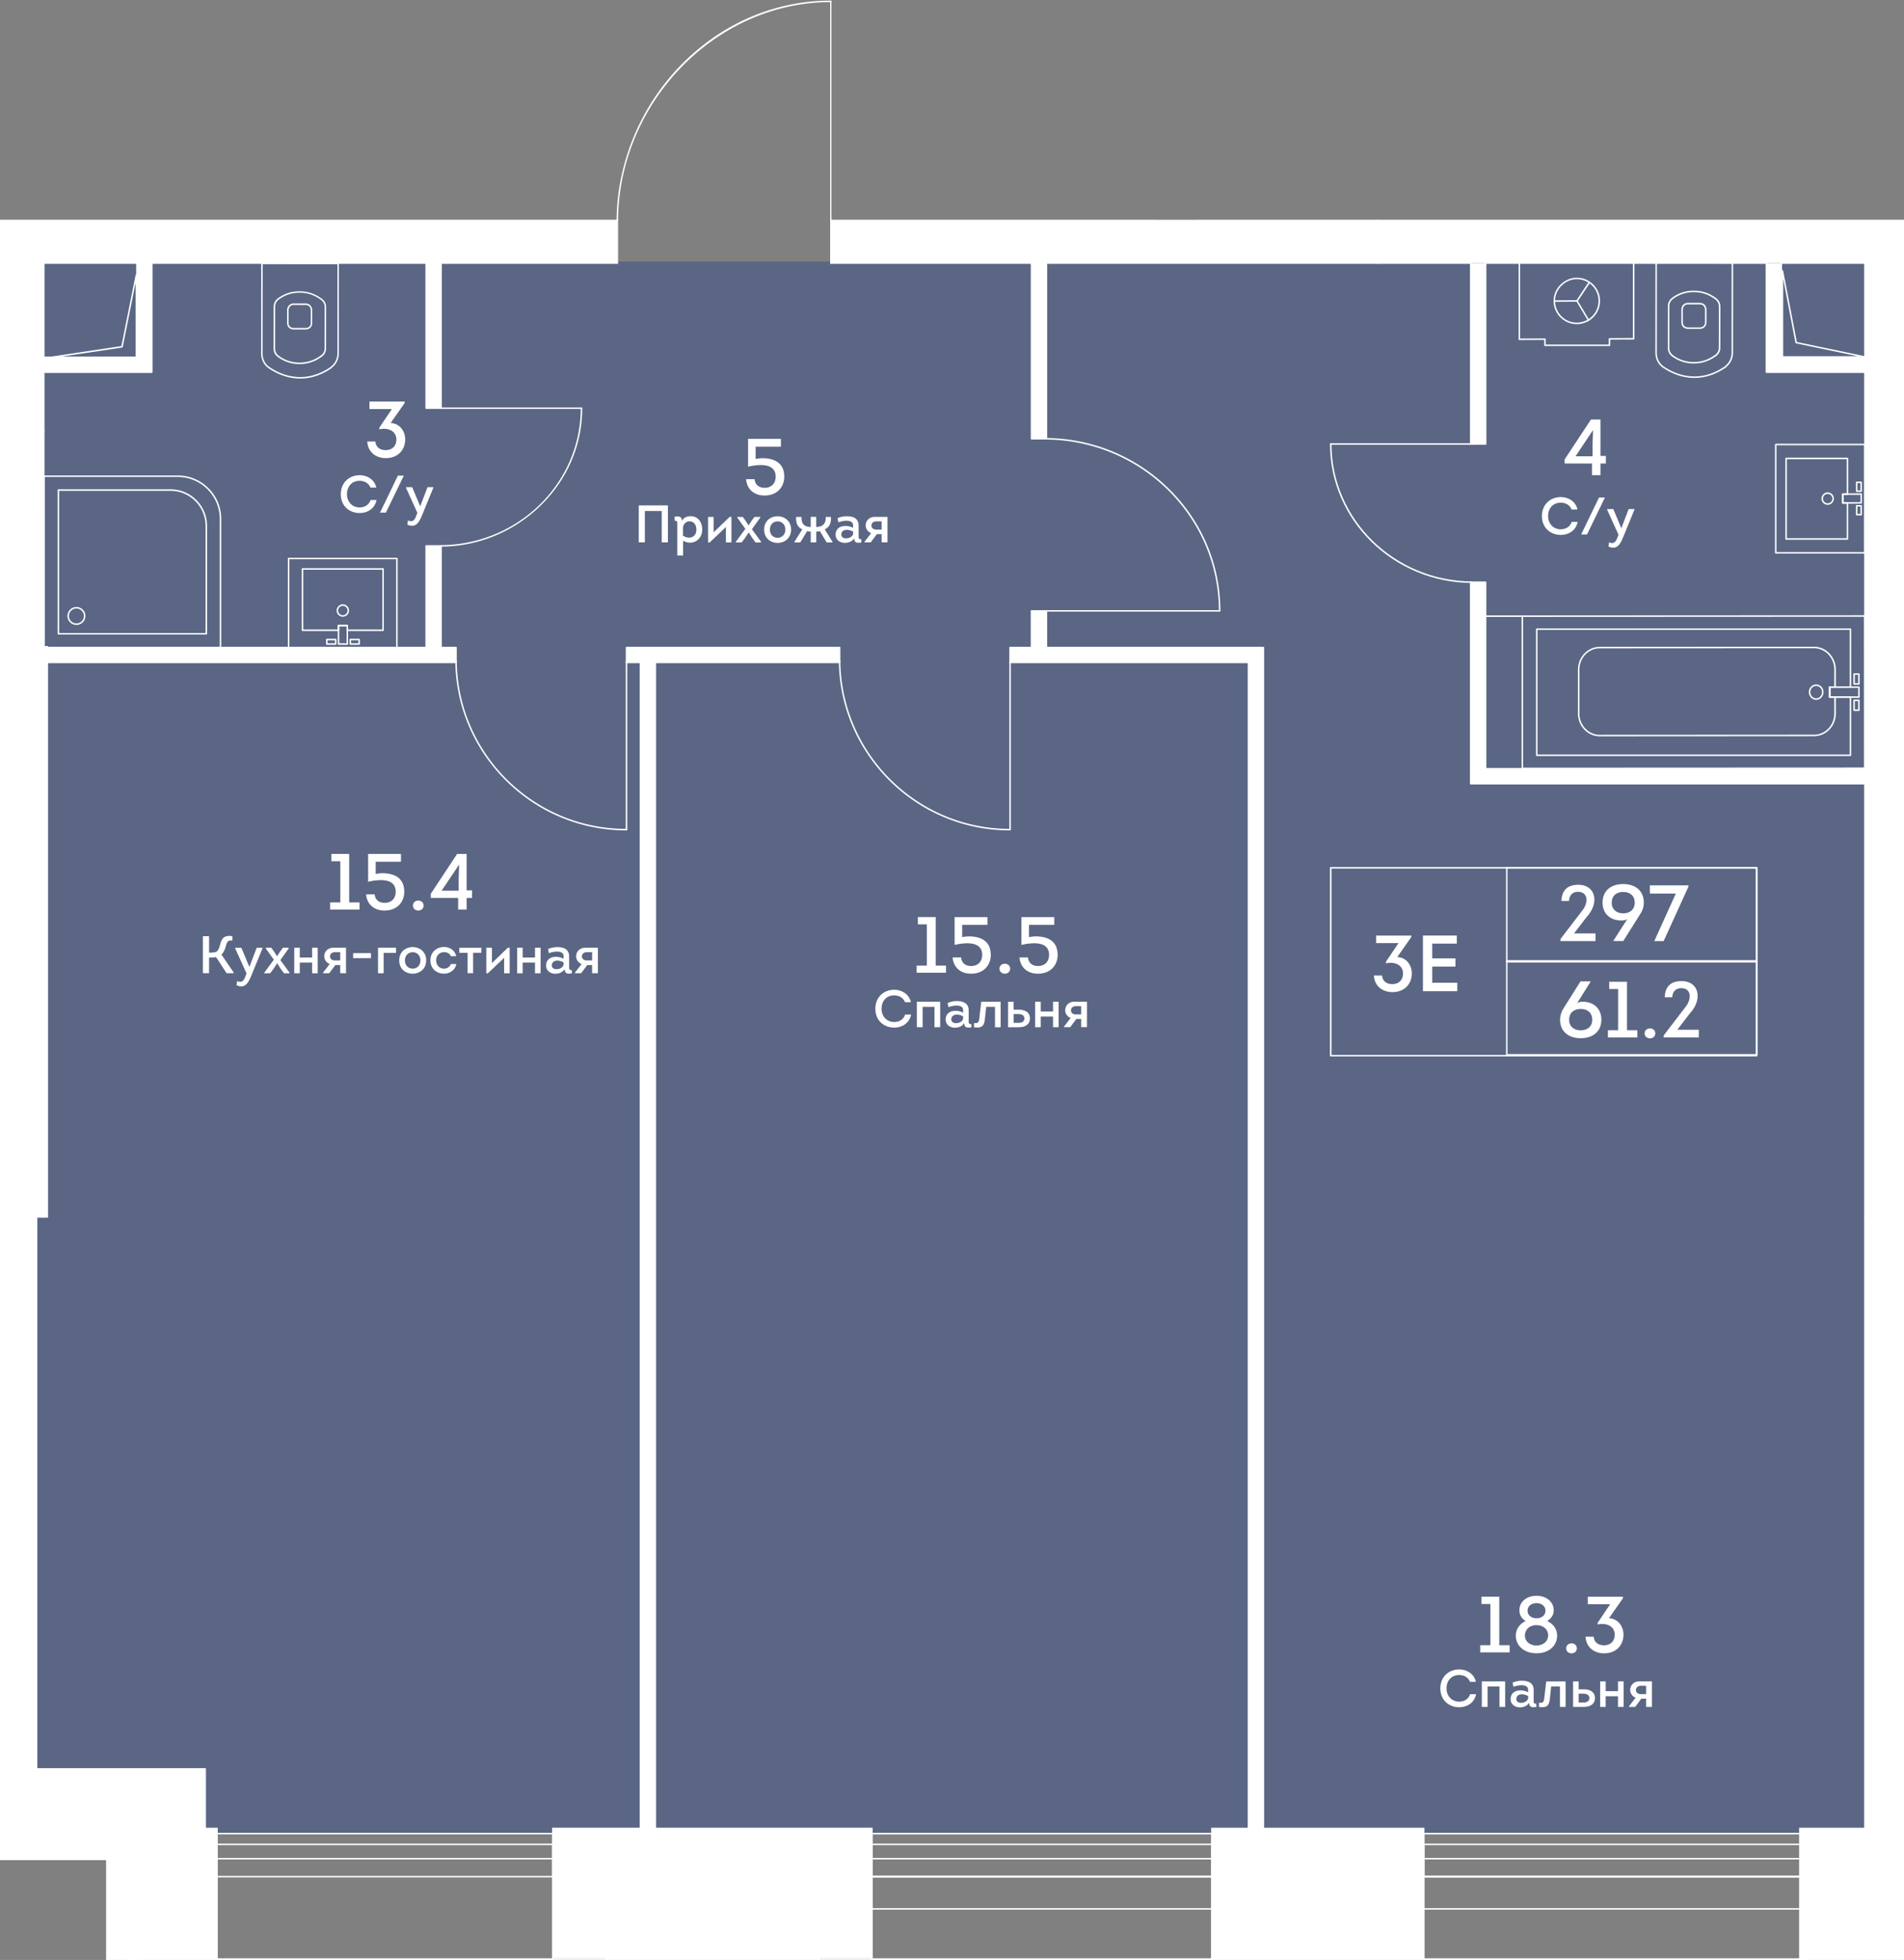
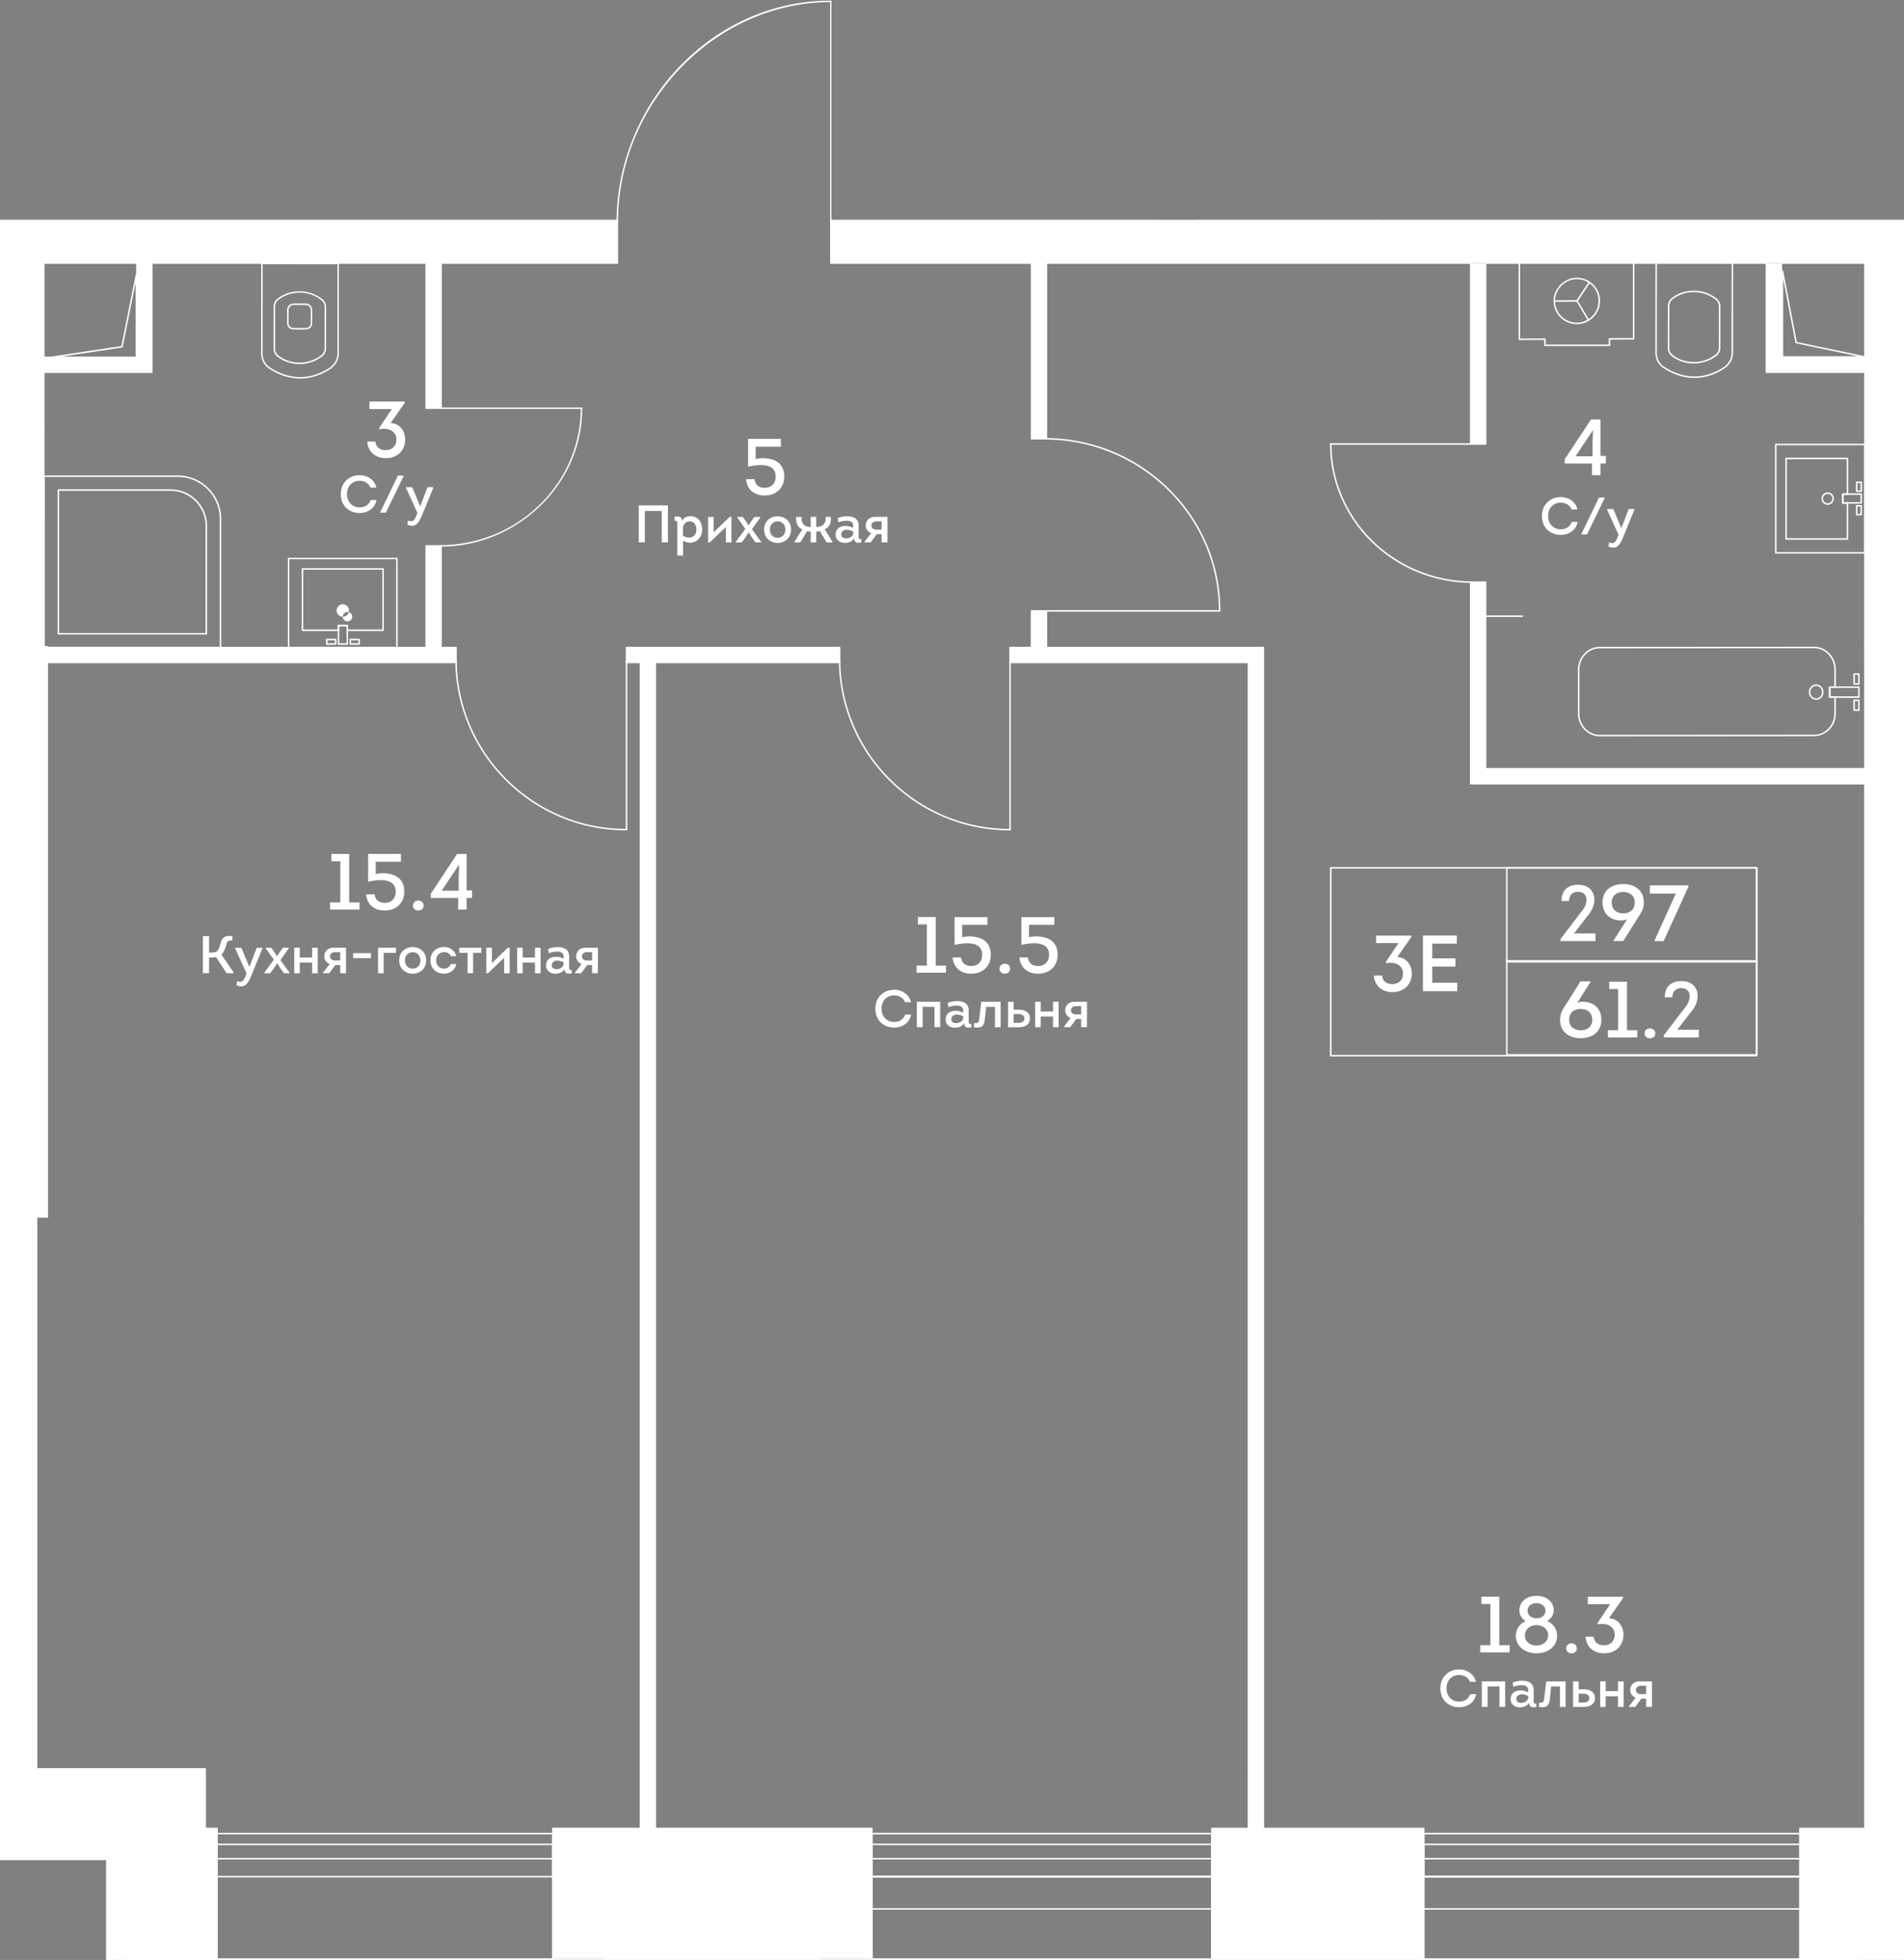
<svg xmlns="http://www.w3.org/2000/svg" viewBox="0 0 485.83 500">
  <rect x="0" y="0" width="485.83" height="500" fill="#808080" stroke="none" />
  <clipPath id="a">
    <path d="M212.14 56.07V0h-54.85v56.07H0v418.48h27.07V500h458.76V56.07z" />
  </clipPath>
  <clipPath id="b">
    <path d="M-1753.83-770.33H891.61V514.43h-2645.44z" />
  </clipPath>
  <clipPath id="c">
    <path d="M-1753.83-770.33H891.61V514.43h-2645.44z" />
  </clipPath>
-   <path d="M482.57 66.71H-.55v391.63h33.48v9.26h447.72v-9.26h1.92z" fill="#425688" opacity=".6" />
  <g clip-path="url(#a)">
    <g clip-path="url(#b)" fill="#fff">
-       <path clip-path="url(#c)" d="M433.74 83.9h-3.04c-.99 0-1.68-.67-1.68-1.65v-3.49c0-.08.03-.14.05-.18.15-.8.79-1.32 1.63-1.32h3.05c.84 0 1.48.53 1.63 1.34.02.02.05.07.05.15v3.49c-.01.99-.7 1.66-1.69 1.66m-3.04-6.25c-.66 0-1.14.39-1.25 1.02v.03c-.02.04-.03.07-.05.09v3.46c0 .76.53 1.27 1.3 1.27h3.04c.78 0 1.31-.51 1.31-1.27v-3.49c-.02 0-.03-.03-.05-.07-.11-.64-.59-1.04-1.25-1.04z" />
      <path clip-path="url(#c)" d="M432.43 96.42h-.28c-2.75-.05-5.52-.99-8-2.73-1.12-.85-1.76-2.19-1.76-3.67l.02-22.97c0-.05.02-.1.05-.13.03-.04.08-.06.13-.06l19.45.02c.1 0 .19.09.19.19l-.02 22.91c0 1.42-.59 2.7-1.68 3.61-.01.05-.03.09-.08.12-2.55 1.77-5.32 2.71-8.02 2.71m-.07-.38h.07c2.6 0 5.27-.9 7.73-2.6.01-.04.03-.08.06-.1 1.04-.83 1.61-2.03 1.61-3.37l.02-22.72-19.07-.02-.02 22.78c0 1.36.59 2.59 1.6 3.37 2.49 1.74 5.25 2.66 8 2.66" />
      <path clip-path="url(#c)" d="M432.19 92.73c-2.04 0-3.89-.6-5.52-1.79-.75-.58-1.1-1.28-1.1-2.21l.01-10.58c0-.93.35-1.63 1.1-2.21 1.63-1.19 3.48-1.79 5.51-1.79h.01c2.04 0 3.89.61 5.52 1.8 0-.02.03-.02.09.01.02.01.04.03.06.05.01.01.03.03.04.06.73.58 1.07 1.27 1.07 2.19l-.01 10.39c0 .91-.34 1.61-1.07 2.18-.01.03-.03.05-.06.08-.02.02-.03.03-.05.03-.05.02-.09.02-.12.03-1.6 1.16-3.45 1.76-5.48 1.76m-5.29-2.1a8.758 8.758 0 0 0 5.28 1.72h.01c1.95 0 3.73-.58 5.28-1.72.04-.03.08-.04.11-.05.01-.01.02-.03.04-.03.66-.5.96-1.11.96-1.91l.01-10.39c0-.8-.3-1.41-.96-1.91-.01 0-.02-.02-.03-.04-.03 0-.07-.02-.11-.05-1.56-1.14-3.33-1.72-5.29-1.72h-.01c-1.95 0-3.72.58-5.28 1.72-.64.5-.95 1.11-.95 1.9l-.01 10.58c0 .8.3 1.4.95 1.9M77.99 84.05h-3.05c-.99 0-1.68-.67-1.68-1.65v-3.49c0-.08.03-.14.05-.17.15-.8.79-1.32 1.63-1.32h3.04c.85 0 1.48.53 1.63 1.34.02.01.05.07.05.15v3.49c.01.98-.68 1.65-1.67 1.65m-3.04-6.25c-.66 0-1.14.39-1.26 1.02v.01c-.01.05-.03.08-.05.11v3.46c0 .76.52 1.27 1.3 1.27h3.05c.78 0 1.3-.51 1.3-1.27v-3.49c-.02 0-.03-.03-.04-.06-.11-.65-.59-1.04-1.26-1.04z" />
      <path clip-path="url(#c)" d="M76.68 96.57h-.28c-2.76-.05-5.52-.99-8.01-2.73-1.12-.85-1.76-2.19-1.76-3.67l.02-22.97c0-.05.02-.1.05-.13.04-.04.08-.06.13-.06l19.46.02c.1 0 .19.09.19.19l-.02 22.91c0 1.43-.6 2.7-1.68 3.61a.2.2 0 0 1-.08.12c-2.54 1.77-5.32 2.71-8.02 2.71m-.07-.38h.07c2.6 0 5.27-.9 7.73-2.6.01-.04.03-.08.07-.1 1.04-.83 1.61-2.03 1.61-3.37l.01-22.72-19.08-.02L67 90.16c0 1.36.58 2.59 1.6 3.37 2.5 1.74 5.26 2.66 8.01 2.66" />
      <path clip-path="url(#c)" d="M76.44 92.88c-2.04 0-3.89-.6-5.52-1.79h-.01c-.75-.58-1.1-1.28-1.1-2.2l.01-10.59c0-.92.35-1.63 1.1-2.2 1.63-1.19 3.48-1.79 5.51-1.79h.01c2.04 0 3.89.61 5.52 1.8-.01-.02.04-.01.09.01.02.01.03.02.04.03.02.02.03.05.05.07.74.58 1.07 1.27 1.07 2.19L83.2 88.8c0 .92-.34 1.61-1.07 2.18-.01.02-.03.05-.05.07s-.03.03-.06.04c-.05.02-.09.03-.11.03-1.59 1.16-3.45 1.76-5.47 1.76m-5.29-2.1a8.78 8.78 0 0 0 5.28 1.72h.01c1.95 0 3.72-.58 5.28-1.72.04-.03.08-.04.11-.05.01-.02.02-.03.04-.04.66-.5.96-1.11.96-1.91l.01-10.39c0-.8-.3-1.41-.96-1.91a.138.138 0 0 1-.03-.04c-.03-.01-.07-.02-.11-.05-1.55-1.14-3.33-1.72-5.29-1.72h-.01c-1.95 0-3.72.58-5.28 1.72-.64.5-.95 1.1-.95 1.9l-.01 10.59c-.01.8.3 1.4.95 1.9m10.95-14.6s.01.01 0 0c.01.01.01 0 0 0m389.3 61.51h-15.65a.19.19 0 0 1-.19-.19v-20.55c0-.11.09-.19.19-.19h15.65c.1 0 .19.08.19.19v9.11c0 .11-.08.19-.19.19l-1.01.01v1.88h1.01c.05 0 .1.02.13.05.04.04.05.09.05.14v9.19c.01.08-.07.17-.18.17m-15.45-.39h15.26v-8.8h-1.01a.19.19 0 0 1-.13-.05.176.176 0 0 1-.06-.13v-2.26c0-.11.09-.19.19-.19h1.01v-8.73h-15.26zm17.8-11.81a.19.19 0 0 1-.13-.05.197.197 0 0 1-.06-.14v-2.26c0-.1.09-.19.19-.19h1.15c.05 0 .1.02.13.05.04.04.06.09.06.14v2.26c0 .1-.09.19-.19.19zm.19-2.26v1.88h.77v-1.88zm-.19 8.25a.19.19 0 0 1-.13-.05.197.197 0 0 1-.06-.14v-2.26c0-.1.09-.19.19-.19h1.15c.05 0 .1.02.13.05.04.04.06.09.06.14v2.26c0 .1-.09.19-.19.19zm.19-2.26v1.88h.77v-1.88z" />
      <path clip-path="url(#c)" d="M466.36 128.78c-.87 0-1.57-.71-1.58-1.57a1.584 1.584 0 0 1 1.57-1.59h.01c.87 0 1.57.7 1.57 1.57 0 .42-.16.82-.45 1.12s-.69.47-1.12.47zm0-2.77c-.67 0-1.2.55-1.2 1.2 0 .66.54 1.19 1.2 1.19.32 0 .62-.13.85-.35.22-.22.34-.53.34-.85 0-.66-.53-1.19-1.19-1.19" />
      <path clip-path="url(#c)" d="M475.85 141.22H453.1a.19.19 0 0 1-.19-.19V113.4c0-.11.09-.19.19-.19h22.75c.1 0 .19.08.19.19v27.64c0 .1-.09.18-.19.18m-22.56-.38h22.37v-27.26h-22.37z" />
      <path clip-path="url(#c)" d="M470.21 128.51a.19.19 0 0 1-.13-.05.197.197 0 0 1-.06-.14v-2.26c0-.1.09-.19.19-.19l4.7-.02c.05 0 .1.02.13.05.04.03.05.08.05.13v2.26c0 .1-.08.19-.19.19zm.19-2.26v1.88l4.32-.02v-1.88zM97.74 160.98h-9.11a.19.19 0 0 1-.19-.19v-1.01h-1.88v1.01c0 .05-.02.1-.05.13-.04.04-.09.06-.14.06h-9.18c-.11 0-.19-.08-.19-.19v-15.65c0-.11.08-.19.19-.19h20.55c.11 0 .19.08.19.19v15.65c0 .11-.09.19-.19.19m-8.92-.38h8.73v-15.26H77.38v15.26h8.8v-1.01c0-.05.02-.1.05-.13.04-.04.08-.05.13-.05h2.26c.1 0 .19.08.19.19zm2.82 3.89h-2.26a.19.19 0 0 1-.19-.19v-1.15c0-.05.02-.1.05-.13.04-.04.09-.06.14-.06h2.26c.1 0 .19.08.19.19l.01 1.15c0 .05-.02.1-.05.13a.24.24 0 0 1-.15.06m-2.07-.38h1.88v-.77h-1.88zm-3.92.38h-2.26a.19.19 0 0 1-.19-.19v-1.15c0-.05.02-.1.05-.13.04-.04.09-.06.14-.06h2.26c.1 0 .19.08.19.19l.01 1.15c0 .05-.02.1-.05.13a.24.24 0 0 1-.15.06m-2.07-.38h1.88v-.77h-1.88z" />
-       <path clip-path="url(#c)" d="M87.47 157.33c-.87 0-1.57-.7-1.57-1.57s.7-1.58 1.57-1.59h.01c.42 0 .81.16 1.11.46a1.573 1.573 0 0 1 .01 2.23c-.3.3-.69.46-1.11.47zm-1.19-1.57c0 .66.54 1.19 1.19 1.19h.01c.32 0 .62-.13.85-.35.22-.23.35-.53.35-.85 0-.66-.54-1.19-1.2-1.19h-.01c-.66 0-1.19.54-1.19 1.2" />
+       <path clip-path="url(#c)" d="M87.47 157.33c-.87 0-1.57-.7-1.57-1.57s.7-1.58 1.57-1.59h.01c.42 0 .81.16 1.11.46a1.573 1.573 0 0 1 .01 2.23c-.3.3-.69.46-1.11.47zc0 .66.54 1.19 1.19 1.19h.01c.32 0 .62-.13.85-.35.22-.23.35-.53.35-.85 0-.66-.54-1.19-1.2-1.19h-.01c-.66 0-1.19.54-1.19 1.2" />
      <path clip-path="url(#c)" d="M101.28 165.43H73.64a.19.19 0 0 1-.19-.19v-22.75c0-.11.08-.19.19-.19h27.64c.11 0 .19.08.19.19v22.75c0 .1-.08.19-.19.19m-27.45-.38h27.26v-22.38H73.83z" />
      <path clip-path="url(#c)" d="M88.64 164.49h-2.26a.19.19 0 0 1-.19-.19l-.02-4.7c0-.05.02-.1.05-.13.03-.04.08-.05.13-.05h2.26c.1 0 .19.08.19.19l.02 4.7c0 .05-.02.1-.05.13a.19.19 0 0 1-.13.05m-2.07-.38h1.88l-.02-4.32h-1.88zm-30.3 1.34H11.22c-.11 0-.19-.08-.19-.19v-43.77c0-.1.08-.19.19-.19h34.15c6.11 0 11.08 4.97 11.08 11.08v32.88c0 .05-.02.1-.06.13-.03.05-.07.06-.12.06m-44.86-.38h44.66v-32.69c0-5.9-4.8-10.7-10.7-10.7H11.41z" />
      <path clip-path="url(#c)" d="M14.9 161.88c-.11 0-.19-.08-.19-.19v-36.68c0-.05.02-.1.06-.13.03-.04.08-.06.13-.06h28.62c5.14 0 9.32 4.18 9.32 9.32v27.55c0 .11-.08.19-.19.19zm.19-36.68v36.3h37.36v-27.36c0-4.92-4.01-8.93-8.94-8.93H15.09z" />
-       <path clip-path="url(#c)" d="M19.5 159.43c-1.26 0-2.29-1.03-2.29-2.29s1.03-2.29 2.29-2.29 2.29 1.03 2.29 2.29-1.03 2.29-2.29 2.29m0-4.2a1.91 1.91 0 1 0 0 3.82 1.91 1.91 0 0 0 0-3.82m368.94 40.99c-.05 0-.1-.02-.13-.06a.161.161 0 0 1-.06-.13v-38.84c0-.11.09-.19.19-.19l87.39-.04c.1 0 .19.08.19.19l.02 38.85c0 .05-.02.1-.06.13-.03.04-.08.06-.13.06zm.19-38.84v38.46l87.03-.04-.02-38.46z" />
      <path clip-path="url(#c)" d="M463.42 178.53c-1.03 0-1.87-.88-1.87-1.96s.83-1.96 1.87-1.96c1.03 0 1.87.88 1.87 1.96s-.84 1.96-1.87 1.96m0-3.54c-.82 0-1.49.71-1.49 1.58s.67 1.58 1.49 1.58 1.49-.71 1.49-1.58-.67-1.58-1.49-1.58m9.67-.32c-.05 0-.1-.02-.13-.06a.161.161 0 0 1-.06-.13v-2.53c0-.11.09-.19.19-.19h1.23c.11 0 .19.08.19.19v2.53c0 .11-.08.19-.19.19zm.19-.38h.85v-2.15h-.85zm1.04 7.09h-1.23a.19.19 0 0 1-.19-.19v-2.53c0-.11.09-.19.19-.19h1.23c.11 0 .19.08.19.19v2.53c0 .11-.09.19-.19.19m-1.04-.38h.85v-2.15h-.85z" />
      <path clip-path="url(#c)" d="M408.18 187.84c-3.05 0-5.54-2.61-5.55-5.83v-11.16c0-3.21 2.49-5.83 5.55-5.83l54.71-.03c3.06 0 5.54 2.61 5.55 5.83v4.48c0 .11-.08.19-.19.19h-1.18v2.16h1.18c.11 0 .19.08.19.19v4.14c0 1.61-.61 3.11-1.72 4.22-1.04 1.04-2.39 1.61-3.82 1.61zm54.7-22.47-54.71.03c-2.85 0-5.16 2.45-5.16 5.45v11.16c0 3 2.32 5.44 5.16 5.45l54.71-.03c1.33 0 2.59-.53 3.56-1.49 1.04-1.04 1.6-2.45 1.6-3.96v-3.96h-1.18a.19.19 0 0 1-.19-.19v-2.54c0-.1.09-.19.19-.19h1.18v-4.3c0-2.98-2.32-5.43-5.16-5.43" />
-       <path clip-path="url(#c)" d="M472.16 192.87h-80.04a.19.19 0 0 1-.19-.19V160.5c0-.11.09-.19.19-.19h80.04c.11 0 .19.08.19.19v14.81c0 .11-.08.19-.19.19h-5.11v2.15h5.11c.05 0 .1.02.13.06.04.03.06.08.06.13v14.84c0 .1-.08.19-.19.19m-79.85-.38h79.66v-14.46h-5.1c-.05 0-.1-.02-.14-.06a.19.19 0 0 1-.05-.13v-2.53c0-.11.08-.19.19-.19h5.1v-14.43h-79.66z" />
      <path clip-path="url(#c)" d="M466.87 178.03c-.05 0-.1-.02-.13-.06a.161.161 0 0 1-.06-.13v-2.53c0-.11.09-.19.19-.19h7.45c.05 0 .1.02.13.06.04.03.06.08.06.13v2.53c0 .11-.08.19-.19.19zm.19-2.54v2.15h7.07v-2.15zm-78.62-18.11h-10.78a.19.19 0 1 1 0-.38h10.78a.19.19 0 1 1 0 .38m102.88-18.71h-7.08c-.11 0-.19-.08-.19-.19s.08-.19.19-.19h7.08a.19.19 0 1 1 0 .38m-88.93-61.71c-.04 0-.08-.01-.1-.03a.205.205 0 0 1-.06-.27l3.12-4.69c.06-.08.18-.11.27-.05s.11.18.05.27l-3.12 4.69c-.04.05-.09.08-.16.08" />
      <path clip-path="url(#c)" d="M396.61 77a.19.19 0 0 1-.19-.19c0-.11.08-.19.19-.19l5.78-.04c.1 0 .19.08.19.19s-.08.19-.19.19z" />
      <path clip-path="url(#c)" d="M405.34 81.89c-.06 0-.13-.03-.16-.09l-2.95-4.93c-.05-.09-.03-.21.06-.26s.21-.03.26.06l2.95 4.93c.05.09.03.21-.07.26-.02.02-.05.03-.09.03" />
      <path clip-path="url(#c)" d="M402.34 82.69c-1.56 0-3.03-.6-4.15-1.7a5.877 5.877 0 0 1-1.77-4.17c-.02-1.56.61-3.05 1.76-4.2 1.12-1.11 2.61-1.76 4.12-1.77h.05c3.24 0 5.9 2.63 5.92 5.87.02 1.58-.59 3.07-1.71 4.2a5.86 5.86 0 0 1-4.17 1.77zm0-11.47h-.05c-1.4.01-2.8.62-3.84 1.66-1.08 1.07-1.66 2.47-1.65 3.93.01 1.48.6 2.86 1.65 3.9a5.504 5.504 0 0 0 3.88 1.6h.05c1.47-.01 2.86-.6 3.9-1.66a5.52 5.52 0 0 0 1.6-3.93c-.02-3.04-2.5-5.5-5.54-5.5" />
      <path clip-path="url(#c)" d="M410.68 88.28h-16.47a.19.19 0 0 1-.19-.19v-1.37l-6.35.03a.19.19 0 0 1-.13-.05c-.04-.04-.05-.08-.05-.14V67.05c0-.11.08-.19.19-.19h29.18c.1 0 .19.08.19.19v19.37c0 .11-.08.19-.19.19l-5.98.03v1.45c-.01.11-.09.19-.2.19m-16.28-.38h16.09v-1.45c0-.1.08-.19.19-.19l5.98-.03V67.24h-28.8v19.13l6.35-.03c.05 0 .1.02.13.05.04.04.06.08.06.14zM.04 187.38h-112.2v-28.06h3.81v24.25H.04zm38.7-92.42h-65.97V65.8h3.81v25.34h58.35V65.8h3.81zM112.55 169H12.08v-3.81h96.66v-25.93h3.81zm-3.81-102.95h3.81v38.07h-3.81zm213.63 400.81h-3.81V169h-60.82v-3.81h64.63zM159.86 165.19h54.38V169h-54.38z" />
      <path clip-path="url(#c)" d="M107.15 165.19h9.21V169h-9.21zm56.26 3.31h3.81v298.36h-3.81zm99.8-12.65h3.81v11.25h-3.81zm0-93.31h3.81v49.4h-3.81zm112.05 4.58h3.81v46.15h-3.81zm101.29 132.81H375.27v-51.4h3.81v47.59h97.47zm4.79-104.97h-30.62V67.12h3.81v24.02h26.81zm33.89 0h-29.64v-3.82h25.83V58.27h3.81z" />
      <path clip-path="url(#c)" d="M475.85 67.12h10.98V165h-10.98zm0 243.32h10.98v156.03h-10.98zm-477.49 0H9.34v140.87H-1.64zm0-200.33h12.81v54.88H-1.64zm353.09-53.97h136.3v10.98h-136.3z" />
      <path clip-path="url(#c)" d="M.04 187.57h-112.2c-.11 0-.19-.08-.19-.19V167.1H-148a.19.19 0 0 1-.19-.19v-3.81c0-.11.08-.19.19-.19h35.65v-23.52c0-.11.08-.19.19-.19h3.81c.11 0 .19.08.19.19v43.99H-7.3V95.14h-19.93a.19.19 0 0 1-.19-.19V65.8c0-.11.08-.19.19-.19h3.81c.11 0 .19.08.19.19v25.16h57.97V65.8c0-.11.08-.19.19-.19h3.81c.11 0 .19.08.19.19v29.16c0 .11-.08.19-.19.19H-3.11v88.24H.03c.11 0 .19.08.19.19v3.81c.01.1-.08.18-.18.18m-112.01-.38H-.15v-3.43H-3.3c-.11 0-.19-.08-.19-.19V94.95c0-.11.08-.19.19-.19h41.85V65.99h-3.43v25.16c0 .11-.08.19-.19.19h-58.35a.19.19 0 0 1-.19-.19V65.99h-3.43v28.78h19.93c.11 0 .19.08.19.19v88.62c0 .11-.08.19-.19.19h-101.24c-.11 0-.19-.08-.19-.19v-44h-3.43v23.52c0 .11-.08.19-.19.19h-35.65v3.43h35.65c.11 0 .19.08.19.19zm228.33-18H12.08c-.11 0-.19-.08-.19-.19v-3.81c0-.11.08-.19.19-.19h96.47v-25.74c0-.11.08-.19.19-.19h3.81c.11 0 .19.08.19.19V165h3.62c.1 0 .19.08.19.19V169c0 .11-.08.19-.19.19m-104.09-.38h103.9v-3.43h-3.62c-.11 0-.19-.08-.19-.19v-25.74h-3.43v25.74c0 .11-.08.19-.19.19H12.27zm100.28-64.49h-3.81c-.11 0-.19-.08-.19-.19V66.06c0-.11.08-.19.19-.19h3.81c.11 0 .19.08.19.19v38.07c0 .1-.08.19-.19.19m-3.62-.38h3.43V66.25h-3.43zm58.29 363.11h-3.81a.19.19 0 0 1-.19-.19V169.19h-3.36c-.11 0-.19-.08-.19-.19v-3.81c0-.1.08-.19.19-.19h54.38c.11 0 .19.08.19.19V169c0 .11-.08.19-.19.19h-46.83v297.67c0 .1-.08.19-.19.19m-3.62-.38h3.43V169c0-.1.08-.19.19-.19h46.83v-3.43h-54v3.43h3.36c.11 0 .19.08.19.19zm158.77.38h-3.81c-.1 0-.19-.09-.19-.19V169.19h-60.64a.19.19 0 0 1-.19-.19v-3.81c0-.1.09-.19.19-.19h5.28v-9.15c0-.11.08-.19.19-.19h3.81c.1 0 .19.08.19.19V165h55.17c.11 0 .19.08.19.19v301.67c0 .1-.08.19-.19.19m-3.62-.38h3.43V165.38h-55.17c-.11 0-.19-.08-.19-.19v-9.15h-3.43v9.15c0 .11-.09.19-.19.19h-5.28v3.43h60.64c.11 0 .19.08.19.19zm-51.73-354.54h-3.81c-.11 0-.19-.08-.19-.19v-49.4c0-.11.08-.19.19-.19h3.81c.1 0 .19.08.19.19v49.4c0 .11-.09.19-.19.19m-3.62-.38h3.43V62.73h-3.43zm213.15 88.37H375.26a.19.19 0 0 1-.19-.19v-51.4c0-.11.09-.19.19-.19h3.81c.11 0 .19.08.19.19v47.4h97.28c.11 0 .19.08.19.19v3.81c.01.11-.08.19-.18.19m-101.1-.38h100.91v-3.43h-97.29a.19.19 0 0 1-.19-.19v-47.4h-3.43zm111.38 266.92h-10.98a.19.19 0 0 1-.19-.19V310.44c0-.1.08-.19.19-.19h10.98c.1 0 .19.09.19.19v156.03c0 .1-.09.19-.19.19m-10.79-.38h10.6V310.63h-10.6zM9.34 451.5H-1.64c-.11 0-.19-.08-.19-.19V310.44c0-.1.08-.19.19-.19H9.34c.11 0 .19.09.19.19v140.87c0 .11-.09.19-.19.19m-10.79-.38h10.6V310.63h-10.6z" />
      <path clip-path="url(#c)" d="M11.17 165.19H-1.64c-.11 0-.19-.08-.19-.19v-54.88c0-.11.08-.19.19-.19h12.81c.11 0 .19.08.19.19V165c0 .1-.09.19-.19.19m-12.62-.38h12.43V110.3H-1.45zm488.28.38h-10.98c-.11 0-.19-.08-.19-.19V95.14h-24.94a.19.19 0 0 1-.19-.19V67.31h-71.26v45.96c0 .11-.08.19-.19.19h-3.81a.19.19 0 0 1-.19-.19V67.31h-23.63a.19.19 0 0 1-.19-.19V56.14c0-.11.09-.19.19-.19h136.3c.1 0 .19.08.19.19v.03h132.45c.1 0 .19.08.19.19v3.81c0 .11-.09.19-.19.19h-17.01v30.96c0 .1-.09.19-.19.19h-3.81a.19.19 0 0 1-.19-.19V60.36h-83.76v34.59c0 .11-.09.19-.19.19h-28.21V165c-.01.1-.1.19-.2.19m-10.79-.38h10.6V94.96c0-.11.08-.19.19-.19h28.21v-34.6c0-.11.09-.19.19-.19h84.14c.1 0 .19.08.19.19v30.96h3.43V60.17c0-.11.09-.19.19-.19h17.01v-3.43H487.74a.19.19 0 0 1-.19-.19v-.03H351.64v10.6h23.63c.11 0 .19.08.19.19v45.97h3.43V67.12c0-.11.09-.19.19-.19h71.64c.1 0 .19.08.19.19v27.64h24.94c.1 0 .19.08.19.19zm35.38-73.48h-24.59c-.11 0-.19-.08-.19-.19V67.12c0-.11.08-.19.19-.19h.72v-6.76c0-.11.09-.19.19-.19h23.68c.1 0 .19.08.19.19v30.97c0 .11-.09.19-.19.19m-24.4-.38h24.21V60.36h-23.3v6.76c0 .11-.09.19-.19.19h-.72zm-11.17.38h-21.32a.19.19 0 0 1-.19-.19V67.12c0-.11.09-.19.19-.19h21.32c.1 0 .19.08.19.19v24.02c0 .11-.09.19-.19.19m-21.13-.38h20.94V67.31h-20.94zm-306.34 13.37H112.7c-.11 0-.19-.08-.19-.19s.08-.19.19-.19h35.67c.11 0 .19.08.19.19s-.08.19-.18.19" />
      <path clip-path="url(#c)" d="M112.55 139.45a.19.19 0 0 1-.19-.19c0-.11.08-.19.19-.19 19.67-.14 35.65-15.81 35.63-34.94 0-.1.08-.19.19-.19s.19.08.19.19c.01 9.36-3.79 18.21-10.69 24.92-6.85 6.64-15.84 10.34-25.32 10.4zm263.71-25.99h-36.71a.19.19 0 1 1 0-.38h36.71a.19.19 0 1 1 0 .38" />
      <path clip-path="url(#c)" d="M375.54 148.72c-19.97-.13-36.2-16.03-36.17-35.45 0-.11.08-.19.19-.19.1 0 .19.08.19.19-.02 19.2 16.03 34.93 35.8 35.06.11 0 .19.09.19.19-.01.12-.1.2-.2.2m-215.68 63.12c-.11 0-.19-.08-.19-.19v-42.99c0-.1.08-.19.19-.19s.19.08.19.19v42.99c0 .1-.08.19-.19.19" />
      <path clip-path="url(#c)" d="M159.81 211.84c-23.9 0-43.47-19.43-43.64-43.34a.19.19 0 1 1 .38 0c.16 23.7 19.56 42.96 43.26 42.96.14 0 .24.07.24.19s-.11.19-.24.19m97.93 0a.19.19 0 0 1-.19-.19v-42.99c0-.1.09-.19.19-.19s.19.08.19.19v42.99c0 .1-.09.19-.19.19" />
      <path clip-path="url(#c)" d="M257.68 211.84c-23.9 0-43.47-19.43-43.64-43.34a.19.19 0 1 1 .38 0c.17 23.7 19.57 42.96 43.26 42.96.12 0 .24.06.24.19 0 .11-.08.19-.19.19zm53.52-55.8h-45.1a.19.19 0 1 1 0-.38h45.1a.19.19 0 1 1 0 .38" />
      <path clip-path="url(#c)" d="M311.2 156.04a.19.19 0 0 1-.19-.19c.03-23.94-19.77-43.55-44.13-43.72-.11 0-.19-.08-.19-.19 0-.1.09-.19.19-.19 24.57.16 44.54 19.94 44.51 44.09 0 .12-.09.2-.19.2m-16.38-124.4c-14.53-.1-28.17-5.84-38.4-16.15-10.23-10.32-15.86-24-15.84-38.53 0-.11.08-.19.19-.19s.19.09.19.19c-.03 29.74 24.13 54.09 53.86 54.3.11 0 .19.09.19.19s-.09.19-.19.19m-82.81 24.7c-.11 0-.19-.08-.19-.19V.35c0-.11.08-.19.19-.19s.19.08.19.19v55.8c0 .1-.08.19-.19.19" />
      <path clip-path="url(#c)" d="M157.52 56.34c-.11 0-.19-.08-.19-.19.1-14.42 5.99-28.74 16.15-39.27C183.89 6.1 197.54.16 211.95.16c.12-.01.25.06.25.19 0 .11-.09.19-.19.19h-.06c-29.2 0-54.03 25.45-54.24 55.61.01.1-.08.19-.19.19M34.79 91.4H12.84c-.1 0-.18-.08-.19-.18s.06-.19.16-.21l18.16-2.72 3.64-18.16c.02-.09.1-.16.18-.16h.02c.1.01.17.09.17.19V91.2c0 .12-.08.2-.19.2m-19.39-.38h19.21V72.1l-3.29 16.41c-.02.08-.08.14-.16.15zm460.45.23h-21.04a.19.19 0 0 1-.19-.19V69.11c0-.1.08-.18.17-.19s.19.06.21.16l3.48 18.17 17.4 3.63c.1.02.16.11.16.21-.01.09-.09.16-.19.16M455 90.87h19l-15.72-3.28a.207.207 0 0 1-.15-.15L455 71.11zm-248.08 396.3h-48.48c-.11 0-.19-.08-.19-.19v-19.21c0-.11.08-.19.19-.19h48.48c.11 0 .19.08.19.19v19.21c0 .11-.08.19-.19.19m-48.29-.38h48.1v-18.83h-48.1zm366.62.38h-48.48a.19.19 0 0 1-.19-.19v-19.21c0-.11.09-.19.19-.19h48.48c.1 0 .19.08.19.19v19.21c0 .11-.09.19-.19.19m-48.29-.38h48.1v-18.83h-48.1zM25.8 496.32h-42.99a.19.19 0 0 1-.19-.19v-18.29c0-.1.08-.19.19-.19H25.8c.11 0 .19.09.19.19v18.29c0 .1-.08.19-.19.19m-42.8-.38h42.61v-17.91H-17z" />
      <path clip-path="url(#c)" d="M25.8 496.32h-42.99c-.09 0-.17-.06-.19-.15s.03-.18.11-.21l21.08-8.98-21.08-8.97c-.1-.04-.14-.15-.1-.25s.15-.15.25-.1l21.42 9.12 21.42-9.12c.1-.05.21 0 .25.1s0 .21-.1.25l-21.08 8.97 21.08 8.98c.08.03.13.12.11.21-.01.09-.09.15-.18.15m-42.06-.38h41.12L4.3 487.19zm51.21 12.27h-61.29c-.11 0-.19-.08-.19-.19v-8.23a.19.19 0 1 1 .38 0v8.04h60.91v-8.04a.19.19 0 1 1 .38 0v8.23c0 .11-.08.19-.19.19" />
      <path clip-path="url(#c)" d="M32.2 505.47h-55.8c-.11 0-.19-.08-.19-.19v-5.48c0-.11.08-.19.19-.19s.19.08.19.19v5.29h55.42v-5.29c0-.11.08-.19.19-.19s.19.08.19.19v5.48c.01.1-.08.19-.19.19m277.04-5.49h-86.77a.19.19 0 0 1-.19-.19v-32.02c0-.11.08-.19.19-.19h86.77c.1 0 .19.08.19.19v32.02c0 .1-.09.19-.19.19m-86.58-.38h86.39v-31.64h-86.39z" />
      <path clip-path="url(#c)" d="M309.24 478.94h-86.77c-.11 0-.19-.08-.19-.19v-4.57c0-.1.08-.19.19-.19h86.77c.1 0 .19.09.19.19v4.57c0 .11-.09.19-.19.19m-86.58-.38h86.39v-4.2h-86.39z" />
      <path clip-path="url(#c)" d="M309.24 474.37h-86.77c-.11 0-.19-.08-.19-.19v-3.66c0-.1.08-.19.19-.19h86.77c.1 0 .19.09.19.19v3.66c0 .1-.09.19-.19.19m-86.58-.38h86.39v-3.28h-86.39zm-81.6 25.99H55.07a.19.19 0 0 1-.19-.19v-32.02c0-.11.08-.19.19-.19h85.98c.11 0 .19.08.19.19v32.02c.01.1-.08.19-.18.19m-85.8-.38h85.6v-31.64h-85.6z" />
      <path clip-path="url(#c)" d="M141.06 478.94H55.07c-.11 0-.19-.08-.19-.19v-4.57c0-.1.08-.19.19-.19h85.98c.11 0 .19.09.19.19v4.57c.01.11-.08.19-.18.19m-85.8-.38h85.6v-4.2h-85.6z" />
      <path clip-path="url(#c)" d="M141.06 474.37H55.07c-.11 0-.19-.08-.19-.19v-3.66c0-.1.08-.19.19-.19h85.98c.11 0 .19.09.19.19v3.66c.01.1-.08.19-.18.19m-85.8-.38h85.6v-3.28h-85.6zm405.04 25.99h-97.02a.19.19 0 0 1-.19-.19v-32.02c0-.11.08-.19.19-.19h97.02c.1 0 .19.08.19.19v32.02c0 .1-.09.19-.19.19m-96.84-.38h96.64v-31.64h-96.64z" />
      <path clip-path="url(#c)" d="M460.3 478.94h-97.02c-.11 0-.19-.08-.19-.19v-4.57c0-.1.08-.19.19-.19h97.02c.1 0 .19.09.19.19v4.57c0 .11-.09.19-.19.19m-96.84-.38h96.64v-4.2h-96.64z" />
      <path clip-path="url(#c)" d="M460.3 474.37h-97.02c-.11 0-.19-.08-.19-.19v-3.66c0-.1.08-.19.19-.19h97.02c.1 0 .19.09.19.19v3.66c0 .1-.09.19-.19.19m-96.84-.38h96.64v-3.28h-96.64z" />
      <path clip-path="url(#c)" d="M476.76 478.94H206.92c-.11 0-.19-.08-.19-.19v-10.97c0-.11.08-.19.19-.19h269.85c.1 0 .19.08.19.19v10.97c0 .1-.09.19-.2.19m-269.65-.38h269.47v-10.6H207.11z" />
      <path clip-path="url(#c)" d="M476.76 487.17H206.92c-.11 0-.19-.08-.19-.19v-8.24c0-.1.08-.19.19-.19h269.85c.1 0 .19.08.19.19v8.24c0 .11-.09.19-.2.19m-269.65-.38h269.47v-7.86H207.11z" />
      <path clip-path="url(#c)" d="M533.48 494.49h-64.95a.19.19 0 0 1-.19-.19v-7.32c0-.11.09-.19.19-.19h64.95c.1 0 .19.08.19.19v7.32c0 .1-.09.19-.19.19m-64.76-.38h64.56v-6.94h-64.56zM52.33 467.96H42.27a.19.19 0 0 1-.19-.19v-5.3h-75.54v5.3c0 .1-.08.19-.19.19h-10.98a.19.19 0 0 1-.19-.19V451.3c0-.1.08-.19.19-.19h96.96c.11 0 .19.08.19.19v16.47c0 .11-.08.19-.19.19m-9.87-.38h9.68V451.5h-96.58v16.08h10.6v-5.3c0-.1.08-.19.19-.19h75.92c.11 0 .19.08.19.19z" />
      <path clip-path="url(#c)" d="M42.27 487.17h-8.23a.19.19 0 0 1-.19-.19v-16.27h-59.08v16.27c0 .1-.08.19-.19.19h-8.23c-.1 0-.19-.09-.19-.19v-24.7c0-.1.08-.19.19-.19h75.92c.11 0 .19.08.19.19v24.7c0 .11-.09.19-.19.19m-8.05-.38h7.86v-24.32h-75.55v24.32h7.85v-16.27c0-.1.08-.19.19-.19h59.46c.11 0 .19.08.19.19zm180.93 7.7H150.2c-.11 0-.19-.08-.19-.19v-7.32c0-.11.08-.19.19-.19h64.95c.11 0 .19.08.19.19v7.32c0 .1-.08.19-.19.19m-64.75-.38h64.56v-6.94H150.4z" />
      <path clip-path="url(#c)" d="M880.16 502.72h-54.03c-.1 0-.19-.09-.19-.19v-2.55H692.83v2.55c0 .1-.09.19-.19.19h-53.97a.19.19 0 0 1-.19-.19v-2.55h-110.3v2.55c0 .1-.08.19-.19.19h-53.97c-.1 0-.19-.09-.19-.19v-2.55H363.47v2.55c0 .1-.09.19-.19.19h-54.04c-.1 0-.19-.09-.19-.19v-2.55H208.94v2.55c0 .1-.08.19-.19.19h-53.97a.19.19 0 0 1-.19-.19v-2.55H32.2a.19.19 0 0 1-.19-.19v-27.25H-23.4v27.25c0 .1-.09.19-.19.19h-190.99v2.55c0 .1-.08.19-.19.19h-53.97a.19.19 0 0 1-.19-.19v-2.55h-110.3v2.55c0 .1-.08.19-.19.19h-53.97a.19.19 0 0 1-.19-.19v-2.55h-86.52v2.55c0 .1-.08.19-.19.19h-33.85a.19.19 0 0 1-.19-.19v-40.97h-71.88v40.97c0 .1-.08.19-.19.19h-34.76a.19.19 0 0 1-.19-.19v-29.08h-72.8v26.34c0 .1-.08.19-.19.19h-150.74v2.55c0 .1-.08.19-.19.19h-53.97a.19.19 0 0 1-.19-.19v-2.55h-135v2.55c0 .1-.08.19-.19.19h-53.97c-.1 0-.19-.09-.19-.19v-2.55h-133.36a.19.19 0 0 1-.19-.19v-27.25h-55.42v27.25c0 .1-.08.19-.19.19h-134.27v2.55c0 .1-.08.19-.19.19h-53.97a.19.19 0 0 1-.19-.19v-2.55h-181.65v2.55c0 .1-.08.19-.19.19h-53.97a.19.19 0 0 1-.19-.19v-53.97c0-.11.08-.19.19-.19h2.55v-172.5h-2.55c-.11 0-.19-.08-.19-.19v-53.97c0-.11.08-.19.19-.19h2.55V62.74h-2.55c-.11 0-.19-.08-.19-.19V8.58c0-.11.08-.19.19-.19h2.55v-135.91h-2.55c-.11 0-.19-.08-.19-.19v-42.99c0-.1.08-.19.19-.19h40.97v-72.8h-40.97c-.11 0-.19-.08-.19-.19v-42.99c0-.11.08-.19.19-.19h2.55v-165.19h-2.55c-.11 0-.19-.08-.19-.19v-53.97c0-.1.08-.19.19-.19h2.55v-198.12h-2.55a.19.19 0 0 1-.19-.19v-53.97c0-.11.08-.19.19-.19h53.97c.11 0 .19.08.19.19v2.55h181.65v-2.55c0-.11.08-.19.19-.19h53.97c.11 0 .19.08.19.19v2.55h135v-2.55c0-.11.08-.19.19-.19h53.97c.11 0 .19.08.19.19v2.55h134.08v-2.55c0-.11.09-.19.19-.19h53.97c.11 0 .19.08.19.19v2.55h135v-2.55c0-.11.08-.19.19-.19h53.97c.11 0 .19.08.19.19v2.55h182.57v-2.55c0-.11.09-.19.19-.19h42.99c.11 0 .19.08.19.19v41.89h72.8v-41.89c0-.11.08-.19.19-.19h42.99c.11 0 .19.08.19.19v2.55h119.45v-2.55c0-.11.08-.19.19-.19h53.97c.11 0 .19.08.19.19v2.55h110.3v-2.55c0-.11.08-.19.19-.19h53.97c.11 0 .19.08.19.19v2.55h126.77v-2.55c0-.11.09-.19.19-.19h53.97c.1 0 .19.08.19.19v2.55h126.77v-2.55c0-.11.08-.19.19-.19h53.97c.11 0 .19.08.19.19v2.55h139.76c.1 0 .19.08.19.19v28.17h55.42v-28.17c0-.11.08-.19.19-.19h198.31v-2.55c0-.11.08-.19.19-.19h53.97c.1 0 .19.08.19.19v2.55H826v-2.55c0-.11.08-.19.19-.19h53.97c.1 0 .19.08.19.19v53.97c0 .1-.09.19-.19.19h-2.55v131.34h2.55c.1 0 .19.08.19.19v53.97c0 .11-.09.19-.19.19h-2.55V-395h2.55c.1 0 .19.08.19.19v53.97c0 .11-.09.19-.19.19h-2.55v110.3h2.55c.1 0 .19.08.19.19v40.25c0 .11-.09.19-.19.19h-40.97v72.8h40.97c.1 0 .19.08.19.19v39.33c0 .11-.09.19-.19.19h-2.55V44.06h2.55c.1 0 .19.08.19.19v53.97c0 .11-.09.19-.19.19h-2.55v147.81h2.55c.1 0 .19.08.19.19v53.97c0 .1-.09.19-.19.19h-2.55v147.81h2.55c.1 0 .19.08.19.19v53.97c0 .1-.09.18-.19.18m-53.84-.38h53.65v-53.59h-2.55a.19.19 0 0 1-.19-.19V300.38c0-.11.09-.19.19-.19h2.55V246.6h-2.55a.19.19 0 0 1-.19-.19V98.22c0-.11.09-.19.19-.19h2.55V44.44h-2.55a.19.19 0 0 1-.19-.19V-77.41c0-.11.09-.19.19-.19h2.55v-38.95H839a.19.19 0 0 1-.19-.19v-73.18c0-.11.09-.19.19-.19h40.97v-39.87h-2.55a.19.19 0 0 1-.19-.19v-110.68c0-.11.09-.19.19-.19h2.55v-53.59h-2.55a.19.19 0 0 1-.19-.19v-124.4c0-.11.09-.19.19-.19h2.55V-573h-2.55a.19.19 0 0 1-.19-.19v-131.72c0-.11.09-.19.19-.19h2.55v-53.59h-53.59v2.55c0 .11-.09.19-.19.19H605.74a.19.19 0 0 1-.19-.19v-2.55h-53.59v2.55c0 .11-.09.19-.19.19h-198.3v28.17c0 .1-.09.19-.19.19h-55.8c-.1 0-.19-.09-.19-.19v-28.17H157.52c-.11 0-.19-.08-.19-.19v-2.55h-53.59v2.55c0 .11-.08.19-.19.19H-23.59c-.11 0-.19-.08-.19-.19v-2.55h-53.59v2.55c0 .11-.08.19-.19.19h-127.15c-.11 0-.19-.08-.19-.19v-2.55h-53.59v2.55c0 .11-.08.19-.19.19h-110.68c-.11 0-.19-.08-.19-.19v-2.55h-53.59v2.55c0 .11-.08.19-.19.19h-119.83c-.11 0-.19-.08-.19-.19v-2.55h-42.61v41.89c0 .11-.08.19-.19.19h-73.18c-.11 0-.19-.08-.19-.19v-41.89h-42.61v2.55c0 .11-.08.19-.19.19h-182.95a.19.19 0 0 1-.19-.19v-2.55h-53.59v2.55c0 .11-.09.19-.19.19h-135.38a.19.19 0 0 1-.19-.19v-2.55h-53.59v2.55c0 .11-.09.19-.19.19h-134.47c-.11 0-.19-.08-.19-.19v-2.55h-53.59v2.55c0 .11-.08.19-.19.19h-135.38c-.11 0-.19-.08-.19-.19v-2.55h-53.59v2.55c0 .11-.08.19-.19.19h-182.03c-.11 0-.19-.08-.19-.19v-2.55h-53.59v53.59h2.55c.1 0 .19.08.19.19v198.5c0 .1-.09.19-.19.19h-2.55v53.59h2.55c.1 0 .19.09.19.19v165.57c0 .11-.09.19-.19.19h-2.55v42.61h40.97c.11 0 .19.08.19.19v73.18c0 .11-.08.19-.19.19h-40.97v42.61h2.55c.1 0 .19.08.19.19V8.58c0 .11-.09.19-.19.19h-2.55v53.59h2.55c.1 0 .19.08.19.19v159.16c0 .11-.09.19-.19.19h-2.55v53.59h2.55c.1 0 .19.09.19.19v172.88c0 .1-.09.19-.19.19h-2.55v53.59h53.59v-2.55c0-.1.08-.19.19-.19h182.03c.11 0 .19.09.19.19v2.55h53.59v-2.55c0-.1.08-.19.19-.19h134.28v-27.25c0-.1.08-.19.19-.19h55.8c.11 0 .19.09.19.19v27.25h133.36c.1 0 .19.09.19.19v2.55h53.59v-2.55c0-.1.09-.19.19-.19h135.38c.1 0 .19.09.19.19v2.55h53.59v-2.55c0-.1.09-.19.19-.19h150.74v-26.34c0-.1.08-.19.19-.19h73.18c.11 0 .19.09.19.19v29.08h34.38v-40.97c0-.1.09-.19.19-.19h72.26c.11 0 .19.09.19.19v40.97h33.46v-2.55c0-.1.08-.19.19-.19h86.9c.11 0 .19.09.19.19v2.55h53.59v-2.55c0-.1.08-.19.19-.19h110.68c.11 0 .19.09.19.19v2.55h53.59v-2.55c0-.1.09-.19.19-.19h190.99v-27.25c0-.1.08-.19.19-.19h55.8c.11 0 .19.09.19.19v27.25h122.38c.11 0 .19.09.19.19v2.55h53.59v-2.55c0-.1.08-.19.19-.19h100.49c.1 0 .19.09.19.19v2.55h53.66v-2.55c0-.1.08-.19.19-.19h110.74c.11 0 .19.09.19.19v2.55h53.59v-2.55c0-.1.08-.19.19-.19h110.68c.1 0 .19.09.19.19v2.55h53.59v-2.55c0-.1.08-.19.19-.19h133.49c.11 0 .19.09.19.19v2.55z" />
      <path clip-path="url(#c)" d="M-1.64 165h13.72v145.44H-1.64z" />
      <path clip-path="url(#c)" d="M12.27 310.63h-14.1V164.81h14.1zm-13.72-.38h13.34V165.18H-1.45v145.07zM475.85 165h13.72v145.44h-13.72z" />
      <path clip-path="url(#c)" d="M489.76 310.63h-14.1V164.81h14.1zm-13.72-.38h13.34V165.18h-13.34zM-1.64 110.11h12.81V67.12h146.35V56.14H-136.5v10.98H-1.64z" />
      <path clip-path="url(#c)" d="M11.36 110.3H-1.83V67.31h-134.86V55.95h294.4v11.36H11.36zm-12.81-.38h12.43V66.93h146.36v-10.6h-293.65v10.6H-1.45v42.99zm296.18-78.47v24.69h-82.72v10.98h139.44V56.14h-45.74V31.45z" />
      <path clip-path="url(#c)" d="M351.64 67.31H211.82V55.95h82.72v-24.7h11.36v24.7h45.74zm-139.44-.38h139.05v-10.6h-45.74v-24.7h-10.6v24.7H212.2zm263.65 399.54h-16.58v33.32h14.54v14.62h54.91v-14.62h12.99v-33.32h-16.47z" />
      <path clip-path="url(#c)" d="M528.91 514.6h-55.3v-14.62h-14.54v-33.7h82.82v33.7H528.9v14.62zm-54.91-.38h54.54V499.6h12.99v-32.94h-82.06v32.94H474zm-164.76-47.75h54.04v47.04h-54.04z" />
      <path clip-path="url(#c)" d="M363.46 513.7h-54.42v-47.42h54.42zm-54.03-.38h53.66v-46.66h-53.66zm-168.37-13.91h13.42v14.1h54.57v-14.1h13.42v-32.94h-81.41z" />
      <path clip-path="url(#c)" d="M209.24 513.7h-54.95v-14.11h-13.42v-33.32h81.79v33.32h-13.42zm-54.57-.38h54.19v-14.1h13.42v-32.56h-81.03v32.56h13.42zM52.33 451.31h-96.96v15.55h-21.95v32.93h40.24v8.23h61.29v-8.23h20.44v-33.32h-3.06zm-69.52 26.53H25.8v18.25h-42.99z" />
      <path clip-path="url(#c)" d="M35.14 508.21h-61.67v-8.23h-40.25v-33.31h21.95v-15.55h97.34v15.16h3.06v33.7H35.14zm-61.29-.38h60.91v-8.23H55.2v-32.94h-3.06V451.5h-96.58v15.55H-66.4v32.55h40.25zm52.14-11.56h-43.37v-18.62h43.37zm-42.99-.38h42.61v-17.86H-17zm395.02-86.69v-1.87h4.54v12.38h2.64v1.83h-7.5v-1.83h2.59V409.2zm19.3 8.06c0 2.54-2.05 4.51-5.26 4.51-3.19 0-5.28-1.97-5.28-4.47 0-1.72.99-3.05 2.52-3.76-.95-.56-1.6-1.48-1.6-2.7-.06-2.05 1.68-3.73 4.36-3.73 2.64 0 4.39 1.62 4.39 3.69 0 1.22-.69 2.15-1.67 2.74 1.53.71 2.53 2.01 2.54 3.72m-2.29-.06c0-1.6-1.34-2.61-2.99-2.61-1.62 0-2.94 1.05-2.94 2.66 0 1.54 1.34 2.54 2.96 2.54 1.63-.01 2.97-1.03 2.97-2.59m-.69-6.29c0-1.2-1.03-1.93-2.27-1.93-1.3 0-2.29.75-2.29 1.95 0 1.16 1.03 1.91 2.27 1.91 1.3 0 2.29-.74 2.29-1.93m5.29 9.61c0-.79.61-1.28 1.36-1.28s1.36.49 1.36 1.28c0 .75-.61 1.26-1.36 1.26-.76 0-1.36-.5-1.36-1.26m7.02-2.98c.14 1.44 1.16 2.19 2.62 2.19 1.64 0 2.74-1.01 2.74-2.7 0-2.37-2.42-3.08-4.36-2.6v-.41l3.21-4.77h-5.72v-1.91h8.99v.37l-3.59 5.12c2.35.1 3.71 2.09 3.71 4.18 0 2.64-1.81 4.77-4.93 4.77-2.6 0-4.59-1.56-4.75-4.24zm1.72-296.31h-2.15v-2.98h-6.98v-1.06l6.72-10.17h2.42v9.3h1.38v1.93h-1.38v2.98zm-1.93-11.45-4.42 6.62h4.34v-3.14l.12-3.47h-.04zm-310.66 2.86c.14 1.44 1.16 2.19 2.62 2.19 1.64 0 2.74-1.01 2.74-2.7 0-2.37-2.42-3.08-4.36-2.6v-.41l3.21-4.77h-5.72v-1.91h8.99v.37l-3.59 5.11c2.36.1 3.72 2.09 3.72 4.18 0 2.64-1.81 4.77-4.93 4.77-2.6 0-4.59-1.56-4.75-4.24h2.07zm138.43 123.17v-1.86h4.55v12.38h2.63v1.82h-7.5v-1.82h2.6v-10.52zm11.29 3.27c.63-.14 1.26-.2 1.91-.2 2.98.06 5.4 1.26 5.4 4.73 0 2.56-1.75 4.79-5.05 4.79-2.56 0-4.47-1.52-4.69-4.15h2.17c.14 1.48 1.17 2.19 2.58 2.19 1.42 0 2.74-.83 2.8-2.76.04-2.21-1.52-2.92-3.35-3.03-1.28-.06-2.66.16-3.69.41v-7.1h8.38v1.99h-6.45v3.13zm9.53 8.06c0-.79.61-1.28 1.36-1.28s1.36.49 1.36 1.28c0 .75-.61 1.26-1.36 1.26-.75-.01-1.36-.51-1.36-1.26m7.53-8.06c.63-.14 1.26-.2 1.91-.2 2.98.06 5.4 1.26 5.4 4.73 0 2.56-1.75 4.79-5.05 4.79-2.56 0-4.46-1.52-4.69-4.15h2.17c.14 1.48 1.17 2.19 2.58 2.19 1.42 0 2.74-.83 2.8-2.76.04-2.21-1.52-2.92-3.35-3.03-1.28-.06-2.66.16-3.7.41v-7.1h8.38v1.99h-6.45zm-178-19.37v-1.87h4.54v12.38h2.64v1.82h-7.51v-1.82h2.6v-10.51zm11.28 3.26c.63-.14 1.26-.2 1.91-.2 2.98.06 5.4 1.26 5.4 4.73 0 2.56-1.75 4.79-5.05 4.79-2.56 0-4.47-1.52-4.69-4.15h2.18c.14 1.48 1.17 2.19 2.58 2.19 1.42 0 2.74-.83 2.8-2.76.04-2.21-1.52-2.92-3.35-3.03-1.28-.06-2.66.16-3.69.41v-7.1h8.38v1.99h-6.45v3.13zm9.53 8.06c0-.79.61-1.28 1.36-1.28s1.36.49 1.36 1.28c0 .75-.61 1.26-1.36 1.26s-1.36-.51-1.36-1.26m13.68 1.02h-2.15v-2.98h-6.98v-1.06l6.72-10.17h2.42v9.3h1.38v1.93h-1.38v2.98zm-1.93-11.45-4.43 6.62h4.34v-3.14l.12-3.47h-.03zm75.68-103.51c.63-.14 1.26-.2 1.91-.2 2.98.06 5.4 1.26 5.4 4.73 0 2.56-1.75 4.79-5.05 4.79-2.56 0-4.47-1.52-4.69-4.16h2.17c.14 1.48 1.17 2.19 2.58 2.19 1.42 0 2.74-.83 2.8-2.76.04-2.21-1.52-2.92-3.35-3.03-1.28-.06-2.66.16-3.69.41v-7.1h8.38v1.99h-6.45v3.14zm179.53 308.8c1.85 0 3.77 1.03 4.26 3.16h-1.51c-.47-1.17-1.53-1.72-2.77-1.73-1.93 0-3.21 1.4-3.21 3.41 0 1.88 1.28 3.37 3.21 3.37 1.3 0 2.39-.63 2.81-1.89h1.52c-.47 2.31-2.41 3.32-4.33 3.32-2.56 0-4.79-1.77-4.79-4.8.01-3.05 2.23-4.84 4.81-4.84m11.73 3.05v6.5h-1.46v-5.2h-3.02v5.2h-1.48v-6.5zm3.74 6.62c-1.19 0-2.34-.75-2.34-2.02-.04-1.56 1.09-2.3 2.52-2.3.64 0 1.35.16 1.93.49v-.65c0-1.71-2.93-1.15-3.74-.74l-.22-1.06c.66-.34 1.54-.51 2.4-.51 1.58 0 2.98.55 2.98 2.35v2.57c0 .61-.03.99.67.93l.03.83c-1.03.18-1.82.18-1.86-1.11-.42.87-1.45 1.22-2.37 1.22m2.12-2.88c-.49-.28-1.11-.46-1.68-.45-.72.02-1.33.43-1.33 1.23 0 .65.59.95 1.19.95.77 0 1.68-.37 1.83-1.19v-.54zm5.88-2.44-.31 2.9c-.19 2.02-.74 2.6-2.82 2.31l.03-1.08c1.13.16 1.24-.32 1.35-1.28l.48-4.14h4.95v6.5h-1.44v-5.21zm5.59 5.2v-6.5h1.41v2.02h1.31c1.48 0 2.86.58 2.86 2.24 0 1.64-1.4 2.24-2.87 2.24zm1.41-3.36v2.24h1.28c.79 0 1.46-.35 1.46-1.12s-.66-1.12-1.46-1.12zm11.48-3.14v6.5h-1.43v-2.72h-3.14v2.72h-1.41v-6.5h1.41v2.49h3.14v-2.49zm3.08 4.14c-.81-.28-1.4-1.06-1.4-1.95 0-1.19.89-2.18 2.29-2.19h3.27v6.5h-1.49v-2.09h-1.23l-1.56 2.09h-1.58v-.16zm2.67-.9v-2.11h-1.36c-.74 0-1.24.45-1.24 1.08 0 .61.51 1.03 1.24 1.03zM339.49-.26v9.44h-1.58V1.17h-4.3v8.01h-1.57V-.26zm5.81 2.76c1.91 0 2.94 1.6 2.94 3.39 0 2.09-1.51 3.44-3.25 3.36-.54-.03-1.11-.19-1.64-.51v3.79h-1.47V4.76c0-.75.07-1.12-.69-1.12l-.01-1.01c1.08-.22 1.9-.04 1.9 1.11.37-.91 1.29-1.24 2.22-1.24m-1.98 4.94c.54.38 1.13.55 1.66.53.98-.04 1.78-.75 1.78-2.08 0-1.08-.58-2.08-1.75-2.08-1.01 0-1.68.84-1.68 1.81v1.82zm6.82 1.76h-.4V2.68h1.43v3.91l4.08-3.92h.46v6.52h-1.42V5.26zm9.95-2.55-.8 1.24-.97 1.3h-1.48v-.17l2.41-3.29-2.05-2.89v-.16h1.4l.75 1.03.71 1.1h.04l.7-1.08.77-1.05h1.49v.16l-2.14 2.98 2.34 3.2v.17h-1.42l-.95-1.33-.76-1.21zm7.39 2.66c-1.72 0-3.43-1.14-3.43-3.4 0-2.24 1.67-3.36 3.37-3.39 1.74-.03 3.5 1.11 3.5 3.39.01 2.26-1.72 3.4-3.44 3.4m.03-1.3c.97-.01 1.94-.71 1.94-2.1 0-1.42-1.03-2.12-2.02-2.09-.97.03-1.92.72-1.92 2.09 0 1.41 1 2.11 2 2.1m12.25-5.33h1.34c.06 1.39-.24 2.58-1.59 3.17l2 3.17v.16h-1.49l-1.73-2.87c-.21.05-.46.1-.93.1v2.78h-1.4V6.41c-.5 0-.72-.04-.93-.1l-1.74 2.87h-1.47v-.16l1.99-3.17c-1.34-.59-1.64-1.78-1.57-3.17h1.38c-.07 1.48.46 2.56 2.35 2.56V2.67h1.4v2.58c1.85-.01 2.46-1.09 2.39-2.57m4.86 6.62c-1.19 0-2.33-.75-2.33-2.02-.04-1.56 1.09-2.29 2.52-2.29.63 0 1.35.16 1.93.48v-.64c0-1.71-2.93-1.15-3.74-.74l-.22-1.06c.66-.34 1.54-.51 2.4-.51 1.58 0 2.98.55 2.98 2.35v2.57c0 .61-.03.99.67.93l.03.83c-1.03.18-1.82.18-1.86-1.11-.42.87-1.45 1.21-2.38 1.21m2.12-2.88a3.38 3.38 0 0 0-1.68-.45c-.72.02-1.32.43-1.32 1.23 0 .65.59.95 1.19.95.77 0 1.67-.37 1.82-1.19v-.54zm4.62.4c-.81-.28-1.4-1.07-1.4-1.96 0-1.19.89-2.17 2.29-2.19h3.27v6.5h-1.49V7.09h-1.23l-1.57 2.09h-1.58v-.16zm2.67-.9V3.81h-1.36c-.75 0-1.25.45-1.25 1.08 0 .61.51 1.03 1.25 1.03zm4.22 120.89c1.85 0 3.77 1.03 4.26 3.16H401c-.47-1.17-1.53-1.72-2.77-1.73-1.93 0-3.21 1.41-3.21 3.42 0 1.88 1.28 3.37 3.21 3.37 1.3 0 2.39-.63 2.81-1.89h1.52c-.47 2.31-2.41 3.32-4.33 3.32-2.56 0-4.79-1.77-4.79-4.8.01-3.05 2.23-4.85 4.81-4.85m9.76.11h1.51l-4.57 9.43h-1.5zm6.21 10c-.78 1.93-1.66 3.48-3.8 2.5l.16-1.07c1.16.51 1.7-.06 2.09-1.14l.31-.8-2.9-6.38v-.16h1.58l2.02 4.83h.04l1.85-4.83h1.47v.16zM91.77 121.23c1.85 0 3.77 1.03 4.26 3.16h-1.51c-.47-1.17-1.53-1.72-2.77-1.73-1.93 0-3.21 1.41-3.21 3.42 0 1.88 1.28 3.37 3.21 3.37 1.29 0 2.39-.63 2.81-1.89h1.52c-.47 2.31-2.41 3.32-4.33 3.32-2.57 0-4.79-1.77-4.79-4.8.01-3.05 2.23-4.85 4.81-4.85m9.76.11h1.51l-4.57 9.43h-1.5zm6.21 10c-.78 1.93-1.66 3.48-3.8 2.5l.16-1.07c1.16.51 1.7-.06 2.09-1.14l.31-.8-2.9-6.38v-.16h1.58l2.02 4.83h.04l1.85-4.83h1.47v.16zM228.17 252.5c1.85 0 3.77 1.03 4.26 3.16h-1.51c-.47-1.17-1.53-1.71-2.77-1.73-1.93 0-3.21 1.4-3.21 3.42 0 1.88 1.28 3.37 3.21 3.37 1.29 0 2.39-.63 2.81-1.89h1.52c-.47 2.31-2.41 3.32-4.33 3.32-2.56 0-4.79-1.77-4.79-4.8 0-3.05 2.23-4.85 4.81-4.85m11.73 3.05v6.5h-1.46v-5.2h-3.02v5.2h-1.48v-6.5zm3.73 6.63c-1.19 0-2.33-.75-2.33-2.02-.04-1.56 1.09-2.29 2.52-2.29.63 0 1.35.16 1.93.48v-.65c0-1.71-2.93-1.15-3.74-.74l-.22-1.06c.66-.34 1.54-.51 2.4-.51 1.58 0 2.98.55 2.98 2.35v2.57c0 .61-.03.99.67.93l.03.83c-1.02.18-1.82.18-1.86-1.11-.42.87-1.46 1.22-2.38 1.22m2.12-2.89a3.38 3.38 0 0 0-1.68-.45c-.72.02-1.33.43-1.33 1.23 0 .65.59.95 1.19.95.77 0 1.67-.37 1.82-1.19zm5.89-2.44-.31 2.9c-.19 2.02-.74 2.6-2.82 2.31l.03-1.08c1.13.16 1.24-.32 1.35-1.28l.48-4.14h4.95v6.5h-1.44v-5.21zm5.58 5.21v-6.5h1.41v2.02h1.31c1.48 0 2.86.58 2.86 2.24 0 1.64-1.4 2.24-2.87 2.24zm1.42-3.36v2.24h1.28c.79 0 1.46-.35 1.46-1.12s-.66-1.12-1.46-1.12zm11.48-3.15v6.5h-1.43v-2.72h-3.14v2.72h-1.42v-6.5h1.42v2.5h3.14v-2.5zm3.08 4.14c-.81-.28-1.4-1.07-1.4-1.96 0-1.19.89-2.17 2.29-2.19h3.27v6.5h-1.49v-2.09h-1.23l-1.56 2.09h-1.58v-.16zm2.67-.9v-2.11h-1.36c-.74 0-1.24.45-1.24 1.08 0 .61.51 1.03 1.24 1.03zM53.36 243.02c.71 0 1.43-.01 1.85-.23.55-.3.82-1.25 1.08-2.24.34-1.22 1.07-2.07 3.01-1.7v1.08c-.95-.06-1.28.11-1.57 1.08-.28 1.03-.59 1.94-1.23 2.52l3.1 4.52v.23h-1.78l-2.7-4.13c-.41.14-1.31.14-1.77.14v3.98h-1.58v-9.44h1.58v4.19zm10.79 5.82c-.78 1.93-1.66 3.48-3.8 2.5l.16-1.06c1.16.51 1.7-.07 2.09-1.15l.31-.8-2.9-6.38v-.16h1.58l2.02 4.83h.04l1.85-4.83h1.47v.16zm6.55-3.09-.79 1.24-.97 1.3h-1.49v-.17l2.42-3.29-2.06-2.89v-.16h1.41l.74 1.03.72 1.11h.04l.7-1.09.77-1.05h1.48v.16l-2.13 2.99 2.33 3.19v.17h-1.41l-.96-1.32-.75-1.22zm10.37-3.97v6.51h-1.43v-2.73h-3.15v2.73h-1.41v-6.51h1.41v2.5h3.15v-2.5zm3.07 4.15c-.81-.28-1.4-1.07-1.4-1.96 0-1.19.89-2.17 2.29-2.19h3.26v6.5h-1.48v-2.09h-1.23l-1.57 2.09h-1.58v-.16zm2.67-.91v-2.11h-1.36c-.74 0-1.24.45-1.24 1.08 0 .61.51 1.03 1.24 1.03zm3.3-1.86h4.55v1.27h-4.55zm6.35 5.13v-6.51h4.58v1.3h-3.15v5.21zm8.84.11c-1.72 0-3.43-1.13-3.43-3.4 0-2.24 1.67-3.36 3.37-3.39 1.74-.03 3.5 1.11 3.5 3.39.01 2.27-1.73 3.4-3.44 3.4m.03-1.29c.97-.01 1.94-.71 1.94-2.1 0-1.42-1.03-2.12-2.02-2.09-.97.03-1.92.72-1.92 2.09 0 1.42 1 2.11 2 2.1m9.71-3.17c-.28-.71-.97-1.04-1.73-1.04-1 0-2.02.73-2.02 2.1 0 1.4 1.01 2.12 2 2.12.73 0 1.46-.39 1.75-1.19h1.4c-.34 1.65-1.75 2.46-3.18 2.46-1.7 0-3.43-1.13-3.43-3.39 0-2.24 1.73-3.4 3.41-3.41 1.42-.02 2.81.75 3.16 2.35zm4.26 4.33v-5.2h-2.1v-1.28h5.63v1.28h-2.11v5.2zm5.19.03h-.4v-6.52h1.43v3.91l4.07-3.92h.46v6.52h-1.42v-3.93zm13.45-6.52v6.51h-1.43v-2.73h-3.14v2.73h-1.42v-6.51h1.42v2.5h3.14v-2.5zm3.74 6.63c-1.19 0-2.33-.75-2.33-2.02-.04-1.56 1.09-2.29 2.52-2.29.63 0 1.35.16 1.93.48v-.65c0-1.71-2.93-1.15-3.74-.74l-.22-1.06c.66-.34 1.54-.51 2.4-.51 1.58 0 2.98.55 2.98 2.35v2.57c0 .61-.03.99.67.93l.03.83c-1.03.18-1.82.18-1.86-1.11-.42.87-1.46 1.22-2.38 1.22m2.12-2.89a3.38 3.38 0 0 0-1.68-.45c-.72.02-1.33.43-1.33 1.23 0 .65.59.95 1.19.95.77 0 1.67-.37 1.82-1.19zm4.61.41c-.81-.28-1.4-1.07-1.4-1.96 0-1.19.89-2.17 2.29-2.19h3.26v6.5h-1.48v-2.09h-1.23l-1.57 2.09h-1.58v-.16zm2.67-.91v-2.11h-1.36c-.74 0-1.24.45-1.24 1.08 0 .61.51 1.03 1.24 1.03zm19.35-116.09v9.44h-1.59v-8.01h-4.3v8.01h-1.56v-9.44zm5.81 2.76c1.91 0 2.94 1.6 2.94 3.39 0 2.09-1.51 3.44-3.25 3.36-.54-.03-1.11-.19-1.64-.51v3.79h-1.47v-7.77c0-.75.07-1.12-.69-1.12l-.01-1.01c1.08-.22 1.9-.04 1.9 1.11.36-.91 1.28-1.24 2.22-1.24m-1.99 4.94c.54.38 1.13.55 1.66.53.98-.04 1.78-.75 1.78-2.08 0-1.08-.58-2.08-1.75-2.08-1.01 0-1.68.84-1.68 1.81v1.82zm6.83 1.76h-.41v-6.52h1.43v3.91l4.08-3.92h.45v6.52h-1.41v-3.93zm9.94-2.55-.8 1.24-.97 1.3h-1.49v-.17l2.42-3.29-2.05-2.89v-.16h1.4l.75 1.03.71 1.1h.04l.7-1.08.78-1.05h1.48v.16l-2.13 2.98 2.33 3.2v.17h-1.42l-.95-1.33-.76-1.21zm7.39 2.66c-1.71 0-3.43-1.14-3.43-3.4 0-2.24 1.67-3.36 3.37-3.39 1.74-.03 3.5 1.11 3.5 3.39.01 2.26-1.72 3.4-3.44 3.4m.03-1.3c.97-.01 1.94-.71 1.94-2.1 0-1.42-1.03-2.12-2.02-2.09-.97.03-1.91.72-1.91 2.09 0 1.41.99 2.11 1.99 2.1m12.25-5.33h1.33c.07 1.39-.24 2.58-1.59 3.17l1.99 3.17v.16h-1.49l-1.73-2.87c-.21.05-.46.1-.93.1v2.78h-1.4v-2.78c-.5 0-.72-.04-.93-.1l-1.74 2.87h-1.48v-.16l1.99-3.17c-1.34-.59-1.63-1.78-1.57-3.17h1.38c-.07 1.48.46 2.56 2.34 2.56v-2.58h1.4v2.58c1.89 0 2.5-1.08 2.43-2.56m4.87 6.62c-1.19 0-2.34-.75-2.34-2.02-.04-1.56 1.09-2.29 2.52-2.29.64 0 1.35.16 1.93.48v-.65c0-1.71-2.93-1.15-3.74-.74l-.22-1.06c.66-.34 1.54-.51 2.4-.51 1.58 0 2.98.55 2.98 2.35v2.57c0 .61-.03.99.67.93l.03.83c-1.03.18-1.82.18-1.86-1.11-.42.88-1.45 1.22-2.37 1.22m2.12-2.88c-.49-.28-1.11-.46-1.68-.45-.72.02-1.33.43-1.33 1.23 0 .65.59.95 1.19.95.77 0 1.68-.37 1.83-1.19v-.54zm4.61.4c-.81-.28-1.4-1.07-1.4-1.96 0-1.19.89-2.17 2.29-2.19h3.27v6.5h-1.49v-2.09h-1.23l-1.56 2.09h-1.58v-.16zm2.67-.9V133h-1.36c-.74 0-1.24.45-1.24 1.08 0 .61.51 1.03 1.24 1.03zM448.24 269.5H339.55a.19.19 0 0 1-.19-.19v-47.92c0-.11.09-.19.19-.19h108.68c.1 0 .19.08.19.19v47.92c.01.11-.08.19-.18.19m-108.49-.38h108.3v-47.54h-108.3z" />
      <path clip-path="url(#c)" d="M352.64 248.87c.14 1.44 1.16 2.19 2.62 2.19 1.64 0 2.74-1.01 2.74-2.7 0-2.37-2.42-3.08-4.36-2.6v-.4l3.21-4.77h-5.72v-1.91h8.99v.36l-3.59 5.11c2.35.1 3.71 2.09 3.71 4.18 0 2.64-1.81 4.77-4.93 4.77-2.6 0-4.59-1.56-4.75-4.24h2.08zm19.08-8.14h-6.27v3.76h5.93v2.09h-5.93v4.14h6.39v2.15h-8.76v-14.2h8.64zm34.19 9.63-3.47 5.52c.41-.22.83-.32 1.28-.32 2.8-.06 4.89 1.62 4.89 4.57 0 3.16-2.33 4.73-5.28 4.73-2.92 0-5.26-1.56-5.26-4.73 0-1.03.36-2.11.91-2.94l4.3-6.82h2.63zm.37 9.77c0-1.77-1.24-2.74-2.94-2.74-1.73 0-2.95.97-2.95 2.74 0 1.76 1.24 2.72 2.95 2.72 1.72-.01 2.94-.96 2.94-2.72m4.33-7.82v-1.86h4.54v12.38h2.64v1.82h-7.51v-1.82h2.6v-10.52zm9.04 11.33c0-.79.61-1.28 1.36-1.28s1.36.48 1.36 1.28c0 .75-.61 1.26-1.36 1.26-.76-.01-1.36-.51-1.36-1.26m7.04-9.22h-1.91c.06-2.7 1.51-4.12 4.28-4.14 4.18 0 5.35 4.08 2.7 7.57-.75.85-1.66 2.13-3.77 4.85h5.48v1.95h-8.95v-.51l5.58-7.28c1.52-1.85 1.6-4.77-1.12-4.77-1.38 0-2.21.87-2.29 2.33m-26.35-24.57h-1.91c.06-2.7 1.5-4.12 4.28-4.14 4.18 0 5.36 4.08 2.7 7.57-.75.85-1.66 2.13-3.77 4.85h5.48v1.95h-8.95v-.51l5.58-7.29c1.52-1.84 1.6-4.77-1.12-4.77-1.38 0-2.21.88-2.29 2.34m11.29 10.22 3.57-5.58c-.39.22-.87.34-1.34.34-2.84.06-4.95-1.62-4.95-4.57 0-3.17 2.33-4.73 5.27-4.73 2.93 0 5.26 1.56 5.26 4.73 0 1.14-.32 2.05-.96 3l-4.28 6.8h-2.57zm-.38-9.8c0 1.76 1.23 2.74 2.94 2.74s2.93-.98 2.93-2.74-1.22-2.72-2.93-2.72c-1.73 0-2.94.96-2.94 2.72m19.57-4.06-6.32 13.87h-2.39l5.5-12.12h-6.62v-2.09h9.83z" />
      <path clip-path="url(#c)" d="M448.24 245.54h-63.76a.19.19 0 0 1-.19-.19v-23.96c0-.11.09-.19.19-.19h63.76c.1 0 .19.08.19.19v23.96c0 .11-.09.19-.19.19m-63.58-.38h63.38v-23.58h-63.38z" />
      <path clip-path="url(#c)" d="M448.24 269.29h-63.76a.19.19 0 0 1-.19-.19v-23.96c0-.11.09-.19.19-.19h63.76c.1 0 .19.08.19.19v23.96c0 .1-.09.19-.19.19m-63.58-.38h63.38v-23.58h-63.38zM553.75 24.29H445.07c-.11 0-.19-.08-.19-.19v-47.92c0-.11.08-.19.19-.19h108.68c.11 0 .19.08.19.19V24.1c0 .1-.08.19-.19.19m-108.49-.38h108.3v-47.55h-108.3z" />
      <path clip-path="url(#c)" d="M464.63 7.65h-2.15V4.67h-6.98V3.62l6.72-10.17h2.42v9.3h1.38v1.93h-1.38v2.97zM462.7-3.79l-4.42 6.62h4.34V-.31l.12-3.47h-.04zm14.72-.69h-6.27v3.75h5.93v2.09h-5.93V5.5h6.39v2.16h-8.77V-6.55h8.65z" />
    </g>
  </g>
</svg>